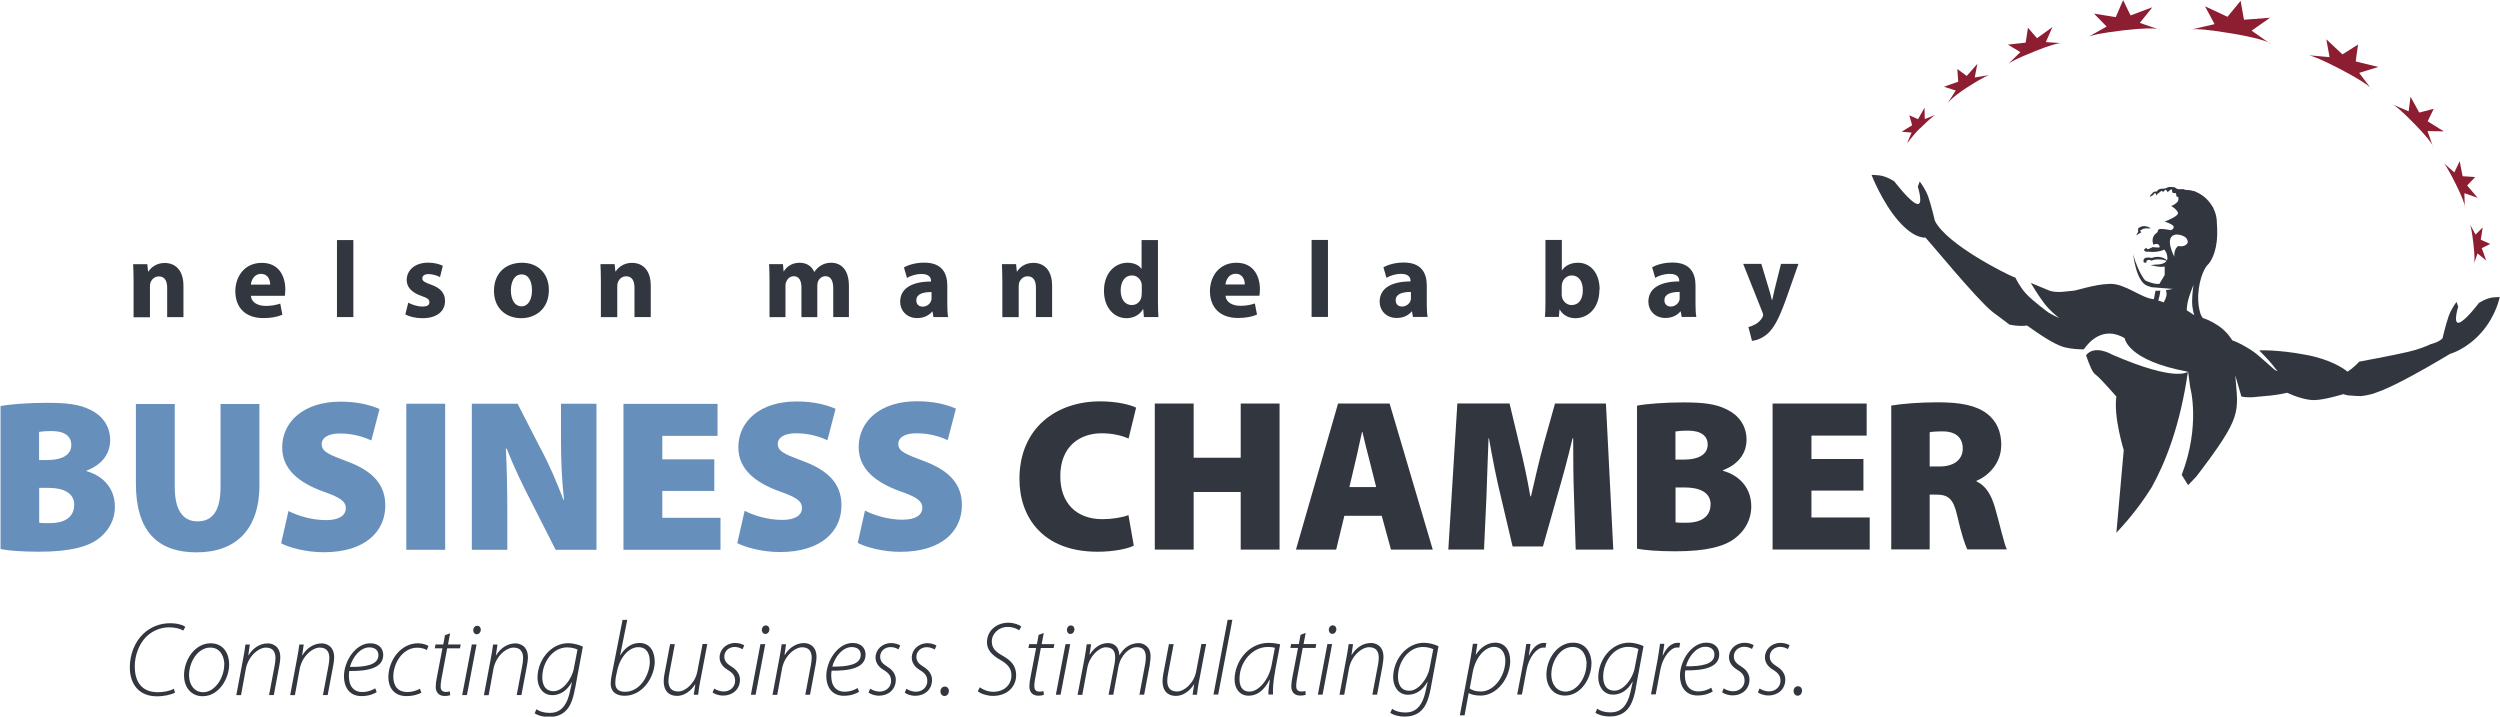
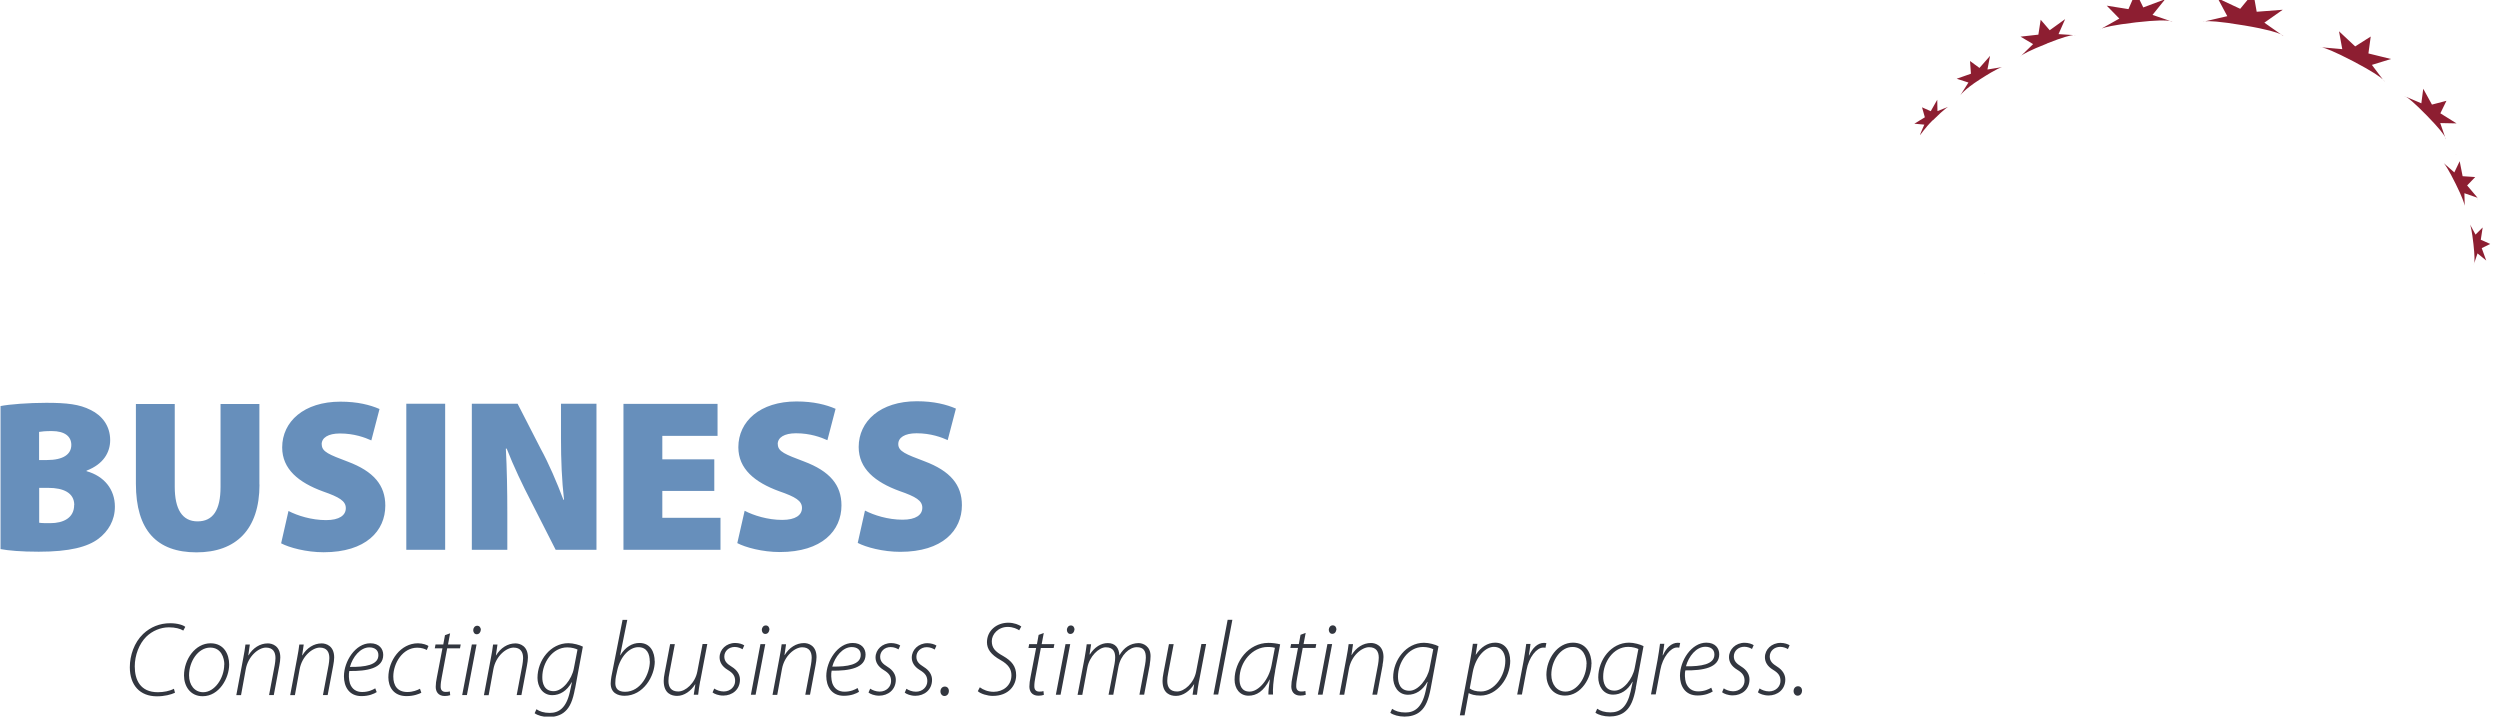
<svg xmlns="http://www.w3.org/2000/svg" id="Layer_2" viewBox="0 0 238.07 68.24">
  <defs>
    <style>.cls-1{fill:#32363f;}.cls-2{fill:#678fbb;}.cls-3{fill:#8d1e31;}.cls-4{fill:#231f20;}</style>
  </defs>
  <g id="Home">
    <path class="cls-2" d="m90.25,41.9l.78-2.99c-.9-.39-2.09-.7-3.72-.7-3.48,0-5.54,1.9-5.54,4.36,0,2.06,1.56,3.34,3.89,4.19,1.56.54,2.17.91,2.17,1.59s-.61,1.14-1.88,1.14c-1.39,0-2.74-.43-3.58-.87l-.69,3.08c.78.41,2.39.85,4.05.85,4.03,0,5.87-2.04,5.87-4.44,0-1.94-1.1-3.26-3.58-4.19-1.74-.66-2.48-.93-2.48-1.63,0-.62.61-1.03,1.74-1.03,1.37,0,2.39.39,2.99.66m-16.21.37c0-.62.61-1.03,1.74-1.03,1.37,0,2.39.39,2.99.66l.78-2.99c-.9-.39-2.09-.7-3.72-.7-3.48,0-5.54,1.9-5.54,4.36,0,2.06,1.56,3.34,3.89,4.19,1.56.54,2.17.91,2.17,1.59s-.61,1.14-1.88,1.14c-1.39,0-2.74-.43-3.58-.87l-.7,3.08c.78.41,2.39.85,4.05.85,4.03,0,5.87-2.04,5.87-4.44,0-1.94-1.1-3.26-3.58-4.19-1.74-.66-2.48-.93-2.48-1.63m-14.71,10.05h9.25v-3.05h-5.54v-2.56h4.95v-3.01h-4.95v-2.23h5.26v-3.05h-8.96v13.91Zm-6.45,0h3.89v-13.91h-3.38v3.3c0,2.06.08,4,.29,5.84h-.06c-.61-1.63-1.41-3.49-2.17-4.87l-2.19-4.27h-4.36v13.91h3.38v-3.43c0-2.25-.04-4.33-.14-6.21h.08c.65,1.67,1.55,3.55,2.31,5.01l2.35,4.62Zm-14.22,0h3.7v-13.91h-3.7v13.91Zm-8.06-10.05c0-.62.61-1.03,1.74-1.03,1.37,0,2.39.39,2.99.66l.78-2.99c-.9-.39-2.09-.7-3.72-.7-3.48,0-5.55,1.9-5.55,4.36,0,2.06,1.56,3.34,3.89,4.19,1.55.54,2.17.91,2.17,1.59s-.61,1.14-1.88,1.14c-1.39,0-2.74-.43-3.58-.87l-.7,3.08c.78.41,2.39.85,4.05.85,4.03,0,5.87-2.04,5.87-4.44,0-1.94-1.1-3.26-3.58-4.19-1.74-.66-2.47-.93-2.47-1.63m-5.94,3.82v-7.68h-3.7v7.9c0,2.21-.72,3.28-2.19,3.28s-2.17-1.18-2.17-3.28v-7.9h-3.7v7.59c0,4.46,2.01,6.54,5.77,6.54s6-2.17,6-6.46m-16.47-1.28v-.04c1.62-.62,2.25-1.75,2.25-2.91,0-1.36-.78-2.35-1.86-2.87-1.06-.54-2.25-.68-4.22-.68-1.7,0-3.52.14-4.36.31v13.62c.74.14,1.96.25,3.64.25,2.95,0,4.66-.46,5.69-1.24.92-.7,1.56-1.73,1.56-3.05,0-1.65-1.02-2.91-2.7-3.38m-1.45-2.5c0,.89-.76,1.44-2.33,1.44h-.74v-2.68c.25-.04.59-.08,1.21-.08,1.25,0,1.86.52,1.86,1.32m.27,5.72c0,1.24-1.04,1.73-2.27,1.73-.47,0-.8,0-1.06-.04v-3.32h.88c1.39,0,2.46.45,2.46,1.63" />
-     <path class="cls-1" d="m190.58,42.41c0-1.34-.47-2.33-1.35-3.01-1.04-.8-2.56-1.09-4.67-1.09-1.84,0-3.42.14-4.46.31v13.7h3.66v-5.22h.59c1.15,0,1.66.35,2.03,2,.39,1.73.76,2.81.96,3.22h3.77c-.27-.54-.72-2.56-1.13-3.98-.35-1.2-.86-2.08-1.76-2.5v-.06c1.06-.41,2.35-1.63,2.35-3.36m-3.66.29c0,1.03-.8,1.71-2.19,1.71h-.96v-3.26c.18-.04.55-.08,1.25-.08,1.23,0,1.9.6,1.9,1.63m-18.11,9.62h9.25v-3.05h-5.55v-2.56h4.95v-3.01h-4.95v-2.23h5.26v-3.05h-8.96v13.91Zm-4.73-7.51v-.04c1.62-.62,2.25-1.75,2.25-2.91,0-1.36-.78-2.35-1.86-2.87-1.06-.54-2.25-.68-4.21-.68-1.7,0-3.52.14-4.36.31v13.62c.74.14,1.96.25,3.64.25,2.95,0,4.67-.45,5.69-1.24.92-.7,1.55-1.73,1.55-3.05,0-1.65-1.02-2.91-2.7-3.38m-1.45-2.5c0,.89-.76,1.44-2.33,1.44h-.74v-2.68c.25-.04.59-.08,1.21-.08,1.25,0,1.86.52,1.86,1.32m.27,5.72c0,1.24-1.04,1.73-2.27,1.73-.47,0-.8,0-1.06-.04v-3.32h.88c1.39,0,2.46.45,2.46,1.63m-12.85,4.29h3.58l-.7-13.91h-4.85l-1.04,3.71c-.41,1.47-.86,3.43-1.25,5.12h-.06c-.29-1.69-.69-3.55-1.08-5.08l-.9-3.76h-4.97l-.86,13.91h3.4l.23-5c.06-1.57.12-3.63.2-5.59h.04c.33,1.9.74,3.96,1.11,5.45l1.14,4.85h2.89l1.37-4.85c.45-1.53,1.02-3.61,1.45-5.45h.06c0,2.17.02,4.02.08,5.59l.16,5Zm-17.6,0h3.99l-4.11-13.91h-4.91l-4.01,13.91h3.83l.78-3.22h3.56l.88,3.22Zm-1.39-5.96h-2.56l.59-2.5c.2-.78.41-1.92.61-2.74h.04c.2.83.47,1.96.68,2.74l.63,2.5Zm-12.91,5.96h3.7v-13.91h-3.7v5.16h-4.48v-5.16h-3.7v13.91h3.7v-5.49h4.48v5.49Zm-10.68-10.57l.72-2.95c-.57-.29-1.86-.6-3.44-.6-4.11,0-7.67,2.5-7.67,7.39,0,3.69,2.27,6.93,7.43,6.93,1.64,0,2.95-.31,3.46-.58l-.51-2.91c-.57.23-1.58.39-2.46.39-2.54,0-4.03-1.57-4.03-4.09,0-2.83,1.84-4.09,3.95-4.09,1.11,0,1.97.25,2.56.5" />
    <path class="cls-4" d="m188.95,26.04c-.08-.08.13.14,0,0" />
-     <path class="cls-3" d="m236.24,22.83l.18-1.17-.68.68-.52-.96c.06.16.18.6.32,1.85.13,1.15.11,1.62.08,1.82l.31-.92.83.68-.43-1.18.81-.4-.9-.4Zm-.67,2.35s.03-.02.05-.14l-.05.14Zm.36-6.35l-.99-1.17.77-.8-1.2-.08-.28-1.43-.51,1.07-1-.88c.14.16.46.62,1.14,1.99.63,1.27.8,1.82.85,2.06l-.03-1.19,1.24.43Zm-1.21.76v.18s.03-.03,0-.18m-2.09-4.14l.1.09c-.07-.08-.1-.09-.1-.09m.09-2.94l-1.54-.96.58-1.19-1.38.36-.83-1.51-.18,1.39-1.45-.62c.22.13.75.53,2.01,1.82,1.17,1.2,1.57,1.76,1.7,2.01l-.46-1.33,1.55.03Zm-1.02,1.51s.02-.04-.07-.2l.07.2Zm-3.93-4.1l.15.06c-.11-.07-.15-.06-.15-.06m-1.28-3.54l-2.16-.53.22-1.61-1.48.94-1.54-1.44.31,1.7-1.93-.17c.3.07,1.07.33,3.04,1.36,1.81.95,2.49,1.45,2.75,1.69l-1.04-1.38,1.82-.56Zm-.62,2.15s0-.05-.16-.21l.16.21Zm-6.13-3.28l.19.02c-.15-.03-.19-.02-.19-.02m-7.25-2.07c2.26.38,3.16.68,3.51.85l-1.58-1.11,1.75-1.23-2.48.19-.32-1.8-1.25,1.52-2.14-1,.91,1.7-2.11.49c.34-.04,1.26-.02,3.7.39m-3.92-.34l.21-.05c-.18.02-.21.05-.21.05m7.43,1.19l.24.17s-.02-.06-.24-.17m-10.59-1.29l-1.63-.56,1.2-1.49-2.08.78-.71-1.46-.7,1.62-2.07-.33,1.2,1.23-1.69.95c.29-.12,1.07-.33,3.27-.59,2.03-.23,2.87-.2,3.22-.14m-6.66.82l.17-.09c-.14.06-.17.09-.17.09m6.66-.82l.25.08s-.03-.05-.25-.08m-11.69,2.15c1.55-.62,2.22-.77,2.5-.8l-1.4-.09.63-1.43-1.47,1.06-.86-1-.22,1.42-1.7.19,1.2.71-1.13,1.1c.2-.15.77-.49,2.45-1.15m-2.56,1.27l.11-.11c-.1.08-.11.11-.11.11m5.07-2.06h.21s-.03-.02-.21,0m-6.84,3.04l-1.34.22.25-1.3-1.01,1.15-.9-.66.09,1.21-1.36.48,1.12.36-.79,1.24s.34-.55,1.87-1.53c1.77-1.14,2.08-1.16,2.08-1.16m-6.54,5.04c1.21-1.2,1.46-1.28,1.46-1.28l-1.03.41-.02-1.08-.62,1.09-.83-.37.27.95-1,.61.95.09s-.42.93-.42,1.02c0,.02.47-.7,1.22-1.44" />
-     <path class="cls-1" d="m238.07,28.29s0-.03-.66.03c-.66.07-1.35.53-1.35.53,0,0-1.31,1.75-1.9,1.88-.59.13-.07-1.52-.07-1.52l-.16-.46s-.49.63-.75,1.36c-.26.73-.59,2.12-.59,2.12-.41.39-1.11.54-1.11.54-.3.15-1.16.51-2.17.74-1.32.31-4.65.93-4.65.93,0,0-.48.56-1.11.95-.33-.27-1.58-1.16-3.95-1.6-2.82-.53-4.46-.42-4.46-.42,0,0,1.02,1.03,1.3,1.41.17.23.32.42.43.54h-.07c-.29-.08-1.61-1.49-2.5-2.03-1.27-.79-1.72-.87-1.72-.87,0,0-.45-.83-1.39-1.44-.67-.44-1.19-.63-1.43-.7-.06-.09-.13-.21-.2-.36-.15-.46-.26-1.06-.23-1.81.1-1.85.76-2.78.92-2.91.16-.13.86-1.02.89-2.91,0-.39,0-.72-.03-1.01,0-.42-.07-.81-.21-1.17,0,0,0,0,0,0,0-.01,0-.02-.02-.04-.09-.26-.18-.42-.26-.51-.37-.59-.91-1.05-1.52-1.29-.03-.02-.06-.05-.1-.06-.02,0-.08-.02-.14-.02-.25-.08-.51-.11-.78-.11-.04-.04-.08-.06-.18-.07-.21-.01-.32.03-.49,0-.17-.02-.27-.2-.42-.19-.15,0-.41-.05-.56.02-.15.07-.23.13-.37.12-.15,0-.37,0-.5.09-.13.09-.13.17-.21.19-.08.01-.2-.01-.28.05s-.16.2-.23.24c-.07.05-.12.21-.12.21,0,0,.27-.11.33-.18.05-.07.16-.25.22-.15.06.11.07.21.07.21,0,0,.08-.15.19-.21s.28-.27.36-.23c.08.04.07.15.07.15,0,0,.2-.29.3-.25.1.04.09.24.2.18.12-.06.27-.3.36-.2.09.1-.04.2.08.29.13.09.26-.04.32.1.06.14-.04.22.12.29.03.02.06.02.09.03.03.13.06.37-.17.55-.32.27-.51.29-.51.29,0,0,.51.28.65.63.12.31-.96.74-1.23.85l-.07.02s.01,0,.02,0c0,0-.01,0-.01,0h.06c.14.05.46.15.75.35.05.06.08.11.08.17-.01.19-.19.26-.29.29-.08-.02-.97-.2-1.13-.08-.1.07-.11.18-.11.25-.09.07-.29.24-.35.34-.27.43-.05.87-.05.87,0,0,.16-.08.31-.07.15,0,.22.1.27.2.04.1.02.15-.15.14-.18,0-.5-.04-.5-.04,0,0-.43.23-.51.19-.08-.04-.07-.12-.07-.12,0,0-.23.08-.24.2,0,.12.22.2.32.17.1-.03.38.06.85,0,.24-.03.61-.11.74-.21.11.11.31.38.31.88,0,0,0,.06-.05.14-.22-.19-.71-.48-1.45-.22,0,0-.96-.23-.75.44l.24.02c-.01-.06,0-.13.04-.18.16-.19.45-.02.45-.02,0,0,.29-.14.72-.12.36.02.59.08.72.13-.11.16-.35.36-.96.36l-.58.05s.65.17.99.17.37-.04.37-.04v.82l-.51.85c-.07,0-.14,0-.22,0-.6-.06-1.11-.33-1.11-.33,0,0-.29-.23-.7-1.18-.41-.94-.47-1.39-.47-1.39,0,0,.26,2.65,1.34,3.07.15.06.29.1.42.14l2.01.16s-.26.07-.64.12c.03.13.06.27.06.38,0,.15-.07.36-.13.52-.03-.02-.07.12-.12.26-.18-.06-.36-.12-.54-.17.04-.15.15-.53.17-.75,0-.07.01-.13.02-.19-.15.01-.31.01-.47.01,0,.02,0,.04,0,.07-.04.25-.11.58-.14.73-1.13-.06-2.73-1.5-4.18-1.46-1.59.05-3.17.66-3.55.66-.35,0-1.49.28-2.28-.04-.79-.32-1.71-.71-1.71-.71,0,0,.63,1.1,1.3,1.97.47.62,1.1,1.14,1.41,1.38-.58-.26-1-.51-1-.51,0,0-1.51-1.1-2.17-1.82-.57-.63-.91-1.33-1.01-1.53l-.14-.04c-.79-.32-6.37-3.1-7.52-5.35,0,0-.35-1.5-.63-2.29-.28-.79-.82-1.47-.82-1.47l-.18.5s.57,1.79-.07,1.64c-.64-.14-2.17-2.15-2.17-2.15,0,0-.74-.5-1.45-.57-.71-.07-.71-.03-.71-.03,0,0,.99,2.57,2.55,4.36,1.56,1.79,2.58,1.59,2.58,1.59.33.33,4.92,5.92,6.36,7.06l1.68,1.26v-.02c.11.02.53.1.91.11.28.01.53,0,.72-.03.94.65,2.54,1.82,3.61,2.08.62.15,1.28.19,1.8.19.47-.69,1.82-2.27,3.89-1.07,0,0,.21,2.13,6.04,3.2l.2,1.48s1.01,3.62-.81,8.34l.61.98.8-.84c4.41-5.79,3.98-6.02,3.69-9.61,0-.02.58,2,.58,2,0,0,.27.1.91.08h.02s.02,0,.02,0c.19,0,.39-.02.59-.05l1.21-.11c.74-.07,1.63-.27,1.63-.27,0,0,1.13.58,2.28.69.81.07,2.14-.29,3.07-.56.13.05.27.1.43.12.46.05,1.22.07,1.22.07h0s0,0,0,0c0,0,.89-.09,1.44-.33h0c1.27-.42,3.5-1.57,7.07-3.7,0,0,1.54-.4,2.99-2.05,1.44-1.66,1.73-3.4,1.73-3.4m-29.71-5.16s-.15.49-.91.35c0,0-.44.26-.37,1.02,0,0-1.07-1.98.18-2.12,0,0,1.1,0,1.1.76m.41,5.6c0,.77.21,1.33.21,1.33l-.71-.47s-.04-.11.07-.72c.11-.61.57-1.72.57-1.72,0,0-.14.81-.14,1.58m-3.85,17.71c1.28-2.29,2.71-5.83,3.45-11.01,0,0-1.02,1.06-7.21-1.62,0,0-1.65-1-2.49.06.33.95.63,1.69.92,1.85.22.14.99.97,1.97,2.08-.29,1.91.7,5.1.7,5.1l-.7,7.87c1.39-1.47,2.49-2.93,3.36-4.33m-.57-24.86c-.45-.07-.72.22-.72.22v.32s-.19.34-.19.34l.51-.31-.14-.12s0-.01,0-.02c0,0,.01,0,.03-.02.09-.06.28-.18.41-.19h0c.26-.03.56,0,.56,0,0,0-.04-.14-.49-.22" />
-     <path class="cls-1" d="m171.26,25.13h-1.66l-.62,2.48c-.07.3-.15.67-.21.95h-.04c-.06-.27-.16-.65-.25-.94l-.75-2.49h-1.73l1.84,4.62c.05.12.06.2.06.26s-.03.14-.08.23c-.14.25-.41.51-.64.63-.24.13-.48.23-.68.27l.34,1.32c.39-.04.96-.22,1.49-.69.56-.51,1.04-1.3,1.76-3.31l1.17-3.32Zm-11.12,5.05h1.4c-.06-.28-.08-.74-.08-1.22v-1.77c0-1.2-.52-2.19-2.19-2.19-.91,0-1.6.26-1.94.45l.29,1.01c.33-.21.87-.38,1.38-.38.77,0,.91.38.91.66v.06c-1.77,0-2.94.62-2.94,1.93,0,.81.6,1.55,1.62,1.55.59,0,1.1-.22,1.43-.62h.03l.09.51Zm-.19-1.84c0,.09,0,.19-.03.27-.1.32-.43.58-.81.58-.35,0-.61-.2-.61-.6,0-.6.64-.79,1.45-.79v.55Zm-7.62-.77c0-1.55-.86-2.55-2.06-2.55-.7,0-1.22.28-1.52.71h-.02v-2.88h-1.56v5.82c0,.57-.02,1.18-.04,1.51h1.32l.06-.7h.02c.35.6.92.82,1.5.82,1.15,0,2.28-.91,2.28-2.73m-1.58.06c0,.91-.41,1.42-1.07,1.42-.45,0-.81-.33-.91-.74-.02-.08-.03-.18-.03-.28v-.74c0-.1.01-.2.03-.29.1-.45.49-.77.91-.77.73,0,1.07.62,1.07,1.4m-16.18,2.55h1.4c-.06-.28-.08-.74-.08-1.22v-1.77c0-1.2-.52-2.19-2.19-2.19-.91,0-1.6.26-1.94.45l.29,1.01c.33-.21.87-.38,1.38-.38.77,0,.91.38.91.66v.06c-1.77,0-2.94.62-2.94,1.93,0,.81.6,1.55,1.62,1.55.59,0,1.11-.22,1.43-.62h.03l.09.51Zm-.19-1.84c0,.09,0,.19-.03.27-.1.32-.43.58-.81.58-.35,0-.61-.2-.61-.6,0-.6.64-.79,1.45-.79v.55Zm-9.46,1.84h1.56v-7.33h-1.56v7.33Zm-4.97-2.02c.02-.11.05-.35.05-.62,0-1.25-.62-2.52-2.23-2.52-1.74,0-2.53,1.41-2.53,2.69,0,1.58.97,2.57,2.67,2.57.68,0,1.3-.1,1.81-.32l-.2-1.06c-.42.14-.85.22-1.38.22-.73,0-1.37-.31-1.41-.96h3.22Zm-1.39-1.07h-1.84c.04-.41.31-1.02.96-1.02.72,0,.88.64.88,1.02m-9.61,3.1h1.38c-.02-.34-.04-.94-.04-1.51v-5.82h-1.56v2.73h-.02c-.23-.34-.7-.57-1.32-.57-1.2,0-2.25.99-2.24,2.69,0,1.57.95,2.59,2.14,2.59.64,0,1.26-.29,1.57-.85h.03l.06.73Zm-.21-2.25c0,.12,0,.25-.03.36-.09.44-.46.75-.91.75-.64,0-1.06-.54-1.06-1.39,0-.79.36-1.43,1.08-1.43.48,0,.82.35.91.76.02.09.02.21.02.29v.66Zm-10.09,2.25h1.56v-2.98c0-1.49-.77-2.18-1.79-2.18-.84,0-1.34.49-1.54.82h-.03l-.07-.7h-1.35c.02.45.04.98.04,1.61v3.44h1.56v-2.91c0-.14.01-.29.05-.39.11-.29.37-.59.8-.59.56,0,.79.44.79,1.09v2.8Zm-9.74,0h1.4c-.06-.28-.08-.74-.08-1.22v-1.77c0-1.2-.52-2.19-2.19-2.19-.91,0-1.6.26-1.94.45l.29,1.01c.33-.21.87-.38,1.38-.38.77,0,.91.38.91.66v.06c-1.77,0-2.94.62-2.94,1.93,0,.81.6,1.55,1.62,1.55.59,0,1.1-.22,1.43-.62h.03l.09.51Zm-.18-1.84c0,.09-.01.19-.03.27-.1.32-.43.58-.81.58-.35,0-.61-.2-.61-.6,0-.6.63-.79,1.45-.79v.55Zm-9.39,1.84h1.52v-2.97c0-1.52-.73-2.2-1.69-2.2-.37,0-.68.09-.95.25-.25.14-.46.35-.65.62h-.02c-.21-.53-.72-.87-1.37-.87-.85,0-1.3.47-1.51.81h-.03l-.06-.68h-1.32c.02.45.04.98.04,1.61v3.44h1.52v-2.94c0-.13,0-.28.06-.4.09-.25.33-.56.73-.56.5,0,.73.43.73,1.06v2.84h1.51v-2.95c0-.13.02-.29.05-.4.11-.3.36-.55.73-.55.5,0,.74.42.74,1.16v2.75Zm-18.91,0h1.56v-2.98c0-1.49-.77-2.18-1.79-2.18-.84,0-1.34.49-1.55.82h-.03l-.07-.7h-1.35c.02.45.04.98.04,1.61v3.44h1.56v-2.91c0-.14.01-.29.05-.39.11-.29.37-.59.8-.59.56,0,.79.44.79,1.09v2.8Zm-8.14-2.58c0-1.53-1.02-2.59-2.55-2.59-1.62,0-2.68,1.04-2.68,2.68s1.13,2.6,2.59,2.6c1.34,0,2.64-.85,2.64-2.7m-1.61.04c0,.92-.38,1.53-.99,1.53-.66,0-1.02-.65-1.02-1.52,0-.74.29-1.52,1.02-1.52s.99.76.99,1.51m-10.44-1.14c0-.25.22-.4.59-.4.42,0,.86.16,1.09.29l.27-1.08c-.31-.16-.82-.3-1.4-.3-1.24,0-2.04.71-2.04,1.66,0,.6.39,1.17,1.43,1.52.57.2.73.32.73.59s-.19.41-.67.41-1.05-.2-1.34-.37l-.28,1.12c.38.21.96.36,1.62.36,1.43,0,2.16-.69,2.16-1.64,0-.73-.4-1.23-1.35-1.56-.61-.22-.81-.34-.81-.59m-8.13,3.68h1.56v-7.33h-1.56v7.33Zm-4.97-2.02c.02-.11.05-.35.05-.62,0-1.25-.61-2.52-2.23-2.52-1.74,0-2.53,1.41-2.53,2.69,0,1.58.97,2.57,2.67,2.57.68,0,1.3-.1,1.81-.32l-.2-1.06c-.42.14-.85.22-1.38.22-.73,0-1.37-.31-1.41-.96h3.22Zm-1.39-1.07h-1.84c.04-.41.31-1.02.96-1.02.72,0,.88.64.88,1.02m-9.82,3.1h1.56v-2.98c0-1.49-.77-2.18-1.79-2.18-.84,0-1.34.49-1.55.82h-.03l-.07-.7h-1.35c.02.45.04.98.04,1.61v3.44h1.56v-2.91c0-.14.01-.29.05-.39.11-.29.37-.59.8-.59.56,0,.79.44.79,1.09v2.8Z" />
+     <path class="cls-3" d="m236.24,22.83l.18-1.17-.68.68-.52-.96c.06.16.18.6.32,1.85.13,1.15.11,1.62.08,1.82l.31-.92.83.68-.43-1.18.81-.4-.9-.4Zm-.67,2.35s.03-.02.05-.14l-.05.14Zm.36-6.35l-.99-1.17.77-.8-1.2-.08-.28-1.43-.51,1.07-1-.88c.14.16.46.62,1.14,1.99.63,1.27.8,1.82.85,2.06l-.03-1.19,1.24.43Zv.18s.03-.03,0-.18m-2.09-4.14l.1.09c-.07-.08-.1-.09-.1-.09m.09-2.94l-1.54-.96.58-1.19-1.38.36-.83-1.51-.18,1.39-1.45-.62c.22.13.75.53,2.01,1.82,1.17,1.2,1.57,1.76,1.7,2.01l-.46-1.33,1.55.03Zm-1.02,1.51s.02-.04-.07-.2l.07.2Zm-3.93-4.1l.15.06c-.11-.07-.15-.06-.15-.06m-1.28-3.54l-2.16-.53.22-1.61-1.48.94-1.54-1.44.31,1.7-1.93-.17c.3.07,1.07.33,3.04,1.36,1.81.95,2.49,1.45,2.75,1.69l-1.04-1.38,1.82-.56Zm-.62,2.15s0-.05-.16-.21l.16.21Zm-6.13-3.28l.19.02c-.15-.03-.19-.02-.19-.02m-7.25-2.07c2.26.38,3.16.68,3.51.85l-1.58-1.11,1.75-1.23-2.48.19-.32-1.8-1.25,1.52-2.14-1,.91,1.7-2.11.49c.34-.04,1.26-.02,3.7.39m-3.92-.34l.21-.05c-.18.02-.21.05-.21.05m7.43,1.19l.24.17s-.02-.06-.24-.17m-10.59-1.29l-1.63-.56,1.2-1.49-2.08.78-.71-1.46-.7,1.62-2.07-.33,1.2,1.23-1.69.95c.29-.12,1.07-.33,3.27-.59,2.03-.23,2.87-.2,3.22-.14m-6.66.82l.17-.09c-.14.06-.17.09-.17.09m6.66-.82l.25.08s-.03-.05-.25-.08m-11.69,2.15c1.55-.62,2.22-.77,2.5-.8l-1.4-.09.63-1.43-1.47,1.06-.86-1-.22,1.42-1.7.19,1.2.71-1.13,1.1c.2-.15.77-.49,2.45-1.15m-2.56,1.27l.11-.11c-.1.08-.11.11-.11.11m5.07-2.06h.21s-.03-.02-.21,0m-6.84,3.04l-1.34.22.25-1.3-1.01,1.15-.9-.66.09,1.21-1.36.48,1.12.36-.79,1.24s.34-.55,1.87-1.53c1.77-1.14,2.08-1.16,2.08-1.16m-6.54,5.04c1.21-1.2,1.46-1.28,1.46-1.28l-1.03.41-.02-1.08-.62,1.09-.83-.37.27.95-1,.61.95.09s-.42.93-.42,1.02c0,.02.47-.7,1.22-1.44" />
    <path class="cls-1" d="m171.61,65.79c0-.24-.14-.44-.39-.44s-.42.2-.42.46c0,.24.16.44.38.44h0c.26,0,.42-.22.42-.46m-1.35-3.96l.17-.38c-.15-.11-.5-.23-.86-.23-.86,0-1.49.63-1.49,1.37,0,.43.22.86.77,1.19.53.32.71.6.71,1.06,0,.54-.45,1-1.09,1-.35,0-.7-.14-.9-.28l-.16.37c.17.14.56.3,1.02.3.84,0,1.59-.56,1.59-1.52,0-.46-.25-.9-.78-1.23-.45-.28-.7-.52-.7-.97,0-.5.42-.91,1-.91.32,0,.6.13.74.22m-3.44,0l.17-.38c-.15-.11-.5-.23-.86-.23-.86,0-1.49.63-1.49,1.37,0,.43.22.86.77,1.19.53.32.71.6.71,1.06,0,.54-.45,1-1.09,1-.35,0-.7-.14-.89-.28l-.16.37c.17.14.56.3,1.02.3.85,0,1.59-.56,1.59-1.52,0-.46-.25-.9-.79-1.23-.45-.28-.7-.52-.7-.97,0-.5.42-.91,1-.91.32,0,.6.13.74.22m-3.13.49c0-.56-.37-1.1-1.23-1.1-1.42,0-2.51,1.72-2.51,3.15,0,.94.46,1.88,1.67,1.88.71,0,1.2-.22,1.45-.38l-.14-.36c-.24.15-.66.35-1.25.35-.55,0-.96-.27-1.16-.82-.11-.33-.13-.93-.06-1.18,1.68.02,3.23-.24,3.23-1.53m-.46.03c0,.94-1.29,1.13-2.71,1.11.26-.95.98-1.86,1.85-1.86.5,0,.86.25.86.73h0Zm-3.35-.65l.09-.46s-.15-.02-.22-.02c-.63,0-1.12.52-1.42,1.19h-.03c.07-.4.11-.74.16-1.09h-.41c-.06.47-.14,1-.24,1.57l-.62,3.25h.45l.44-2.34c.22-1.22.99-2.13,1.58-2.13.1,0,.17,0,.22.02m-4.14,3.84l.74-3.99c-.3-.16-.91-.33-1.38-.33-1.7,0-2.93,1.64-2.93,3.3,0,.8.45,1.65,1.41,1.65.72,0,1.39-.4,1.84-1.22h.03l-.2.92c-.34,1.52-1.03,1.99-1.91,1.99-.56,0-.98-.14-1.27-.35l-.17.38c.28.21.81.36,1.35.36.49,0,1.1-.11,1.55-.53.46-.41.74-1.06.95-2.17m.24-3.72l-.35,1.81c-.19,1.01-1.06,2.15-1.92,2.15-.91,0-1.09-.78-1.08-1.35,0-1.36.96-2.82,2.38-2.82.44,0,.8.12.98.21m-4.47,1.41c0-.97-.49-2.02-1.77-2.02-1.46,0-2.53,1.53-2.53,3.07,0,1,.59,1.97,1.77,1.97h0c1.56,0,2.52-1.71,2.52-3.02m-.47,0c0,1.31-.91,2.64-2,2.64h0c-.82,0-1.35-.69-1.35-1.61,0-1.32.86-2.64,2.02-2.64,1.04,0,1.34.98,1.34,1.62m-3.92-1.53l.09-.46s-.15-.02-.22-.02c-.63,0-1.12.52-1.42,1.19h-.03c.07-.4.11-.74.16-1.09h-.41c-.06.47-.14,1-.24,1.57l-.62,3.25h.45l.44-2.34c.22-1.22.98-2.13,1.58-2.13.1,0,.17,0,.22.02m-3.36,1.2c0-.82-.4-1.69-1.43-1.69-.71,0-1.37.43-1.83,1.14h-.02l.16-1.03h-.43c-.07.48-.15,1.02-.26,1.61l-.98,5.2h.45l.39-2.11h.02c.2.11.54.23,1.12.23,1.54,0,2.82-1.65,2.82-3.35m-.47.03c0,1.45-1.06,2.93-2.32,2.93-.46,0-.83-.1-1.07-.29l.28-1.52c.3-1.61,1.29-2.44,2.01-2.44.85,0,1.1.74,1.1,1.32m-7.1,2.61l.74-3.99c-.3-.16-.91-.33-1.38-.33-1.7,0-2.94,1.64-2.94,3.3,0,.8.45,1.65,1.41,1.65.71,0,1.39-.4,1.84-1.22h.03l-.2.92c-.34,1.52-1.04,1.99-1.91,1.99-.56,0-.97-.14-1.27-.35l-.17.38c.28.21.81.36,1.35.36.49,0,1.1-.11,1.55-.53.46-.41.74-1.06.95-2.17m.24-3.72l-.35,1.81c-.19,1.01-1.07,2.15-1.92,2.15-.92,0-1.09-.78-1.09-1.35,0-1.36.97-2.82,2.38-2.82.44,0,.8.12.97.21m-4.82,1.51c.05-.27.09-.54.09-.76,0-1.11-.77-1.34-1.19-1.34-.75,0-1.42.44-1.84,1.14h-.02l.15-1.03h-.42c-.05.38-.11.81-.21,1.3l-.66,3.52h.45l.45-2.47c.23-1.27,1.24-2.06,1.92-2.06s.92.43.92,1c0,.22-.04.46-.07.66l-.54,2.86h.45l.53-2.82Zm-4.39-3.37c0-.23-.13-.41-.35-.41s-.37.19-.38.41c0,.21.12.4.33.4h0c.24,0,.37-.19.39-.4m-.4,1.37h-.45l-.91,4.82h.45l.91-4.82Zm-1.51,0h-1.21l.2-1.06-.49.18-.16.88h-.74l-.07.37h.73l-.53,2.76c-.07.34-.11.62-.11.91,0,.42.21.87.86.87.2,0,.39-.03.52-.08l-.04-.36c-.1.04-.23.05-.39.05-.32,0-.48-.18-.48-.5,0-.3.04-.55.1-.87l.52-2.78h1.22l.07-.37Zm-3.92,2.54l.48-2.51c-.29-.08-.72-.14-1.11-.14-1.91,0-3.23,1.79-3.23,3.5,0,.85.49,1.53,1.33,1.53.75,0,1.44-.41,2.01-1.54h.02c-.09.6-.15,1.13-.14,1.43h.44c-.03-.49.02-1.3.21-2.28m-.03-2.18l-.32,1.68c-.25,1.35-1.23,2.5-2.09,2.5-.79,0-.97-.65-.96-1.22,0-1.62,1.23-3.03,2.69-3.03.36,0,.57.04.69.08m-5.41,4.45l1.35-7.12h-.45l-1.35,7.12h.45Zm-1.82-1.29l.67-3.52h-.45l-.5,2.62c-.21,1.11-1.13,1.9-1.81,1.9s-.94-.4-.94-1.01c0-.23.03-.45.09-.75l.52-2.75h-.45l-.52,2.74c-.06.31-.09.55-.09.76,0,1.22.76,1.43,1.28,1.43.67,0,1.32-.47,1.71-1.1h.02l-.15.99h.42c.04-.38.1-.81.19-1.29m-4.69-1.58c.05-.29.08-.58.08-.81,0-.96-.72-1.24-1.15-1.24-.79.02-1.39.43-1.82,1.17-.03-.72-.4-1.17-1.1-1.17-.65,0-1.26.38-1.71,1.08h-.03l.15-.97h-.42c-.05.38-.11.81-.2,1.3l-.67,3.52h.45l.48-2.58c.19-1.07,1.09-1.95,1.76-1.95.77,0,.89.52.89.97,0,.2-.02.38-.06.61l-.57,2.94h.45l.49-2.65c.21-1.14,1.06-1.88,1.74-1.88s.87.38.87,1c0,.21-.04.47-.07.65l-.54,2.87h.45l.54-2.87Zm-7.16-3.32c0-.23-.13-.41-.35-.41s-.37.19-.38.41c0,.21.12.4.33.4h0c.24,0,.37-.19.39-.4m-.4,1.37h-.45l-.92,4.82h.45l.92-4.82Zm-1.51,0h-1.21l.2-1.06-.49.18-.16.88h-.74l-.07.37h.73l-.53,2.76c-.07.34-.11.62-.11.91,0,.42.21.87.86.87.2,0,.39-.03.52-.08l-.04-.36c-.1.04-.23.05-.39.05-.32,0-.48-.18-.48-.5,0-.3.04-.55.1-.87l.52-2.78h1.22l.07-.37Zm-3.35-1.32l.2-.36c-.2-.16-.69-.36-1.24-.36-1.09,0-2.03.74-2.03,1.86,0,.63.36,1.18,1.3,1.7.76.43,1.03.88,1.03,1.45,0,.99-.81,1.57-1.69,1.57-.52,0-.99-.18-1.32-.43l-.19.37c.26.25.92.45,1.42.45,1.52,0,2.23-1,2.23-1.97,0-.84-.42-1.36-1.24-1.83-.78-.43-1.08-.78-1.08-1.42s.6-1.35,1.52-1.35c.52,0,.91.2,1.1.33m-6.7,5.79c0-.24-.14-.44-.39-.44s-.42.2-.42.46c0,.24.16.44.38.44h0c.26,0,.42-.22.42-.46m-1.35-3.96l.17-.38c-.15-.11-.5-.23-.86-.23-.86,0-1.49.63-1.49,1.37,0,.43.22.86.77,1.19.53.32.71.6.71,1.06,0,.54-.45,1-1.09,1-.35,0-.7-.14-.9-.28l-.16.37c.17.14.56.3,1.01.3.85,0,1.59-.56,1.59-1.52,0-.46-.25-.9-.79-1.23-.45-.28-.7-.52-.7-.97,0-.5.42-.91.99-.91.32,0,.6.13.74.22m-3.44,0l.17-.38c-.15-.11-.5-.23-.86-.23-.86,0-1.49.63-1.49,1.37,0,.43.22.86.77,1.19.53.32.71.6.71,1.06,0,.54-.45,1-1.09,1-.35,0-.7-.14-.9-.28l-.16.37c.17.14.56.3,1.01.3.85,0,1.59-.56,1.59-1.52,0-.46-.25-.9-.79-1.23-.45-.28-.7-.52-.7-.97,0-.5.42-.91,1-.91.32,0,.6.13.74.22m-3.13.49c0-.56-.37-1.1-1.23-1.1-1.42,0-2.51,1.72-2.51,3.15,0,.94.46,1.88,1.67,1.88.71,0,1.2-.22,1.45-.38l-.14-.36c-.24.15-.66.35-1.25.35-.55,0-.97-.27-1.16-.82-.11-.33-.13-.93-.06-1.18,1.68.02,3.23-.24,3.23-1.53m-.46.03c0,.94-1.29,1.13-2.71,1.11.26-.95.99-1.86,1.85-1.86.5,0,.86.25.86.73h0Zm-4.3.97c.05-.27.09-.54.09-.76,0-1.11-.77-1.34-1.19-1.34-.75,0-1.42.44-1.84,1.14h-.02l.15-1.03h-.42c-.05.38-.11.81-.21,1.3l-.66,3.52h.45l.45-2.47c.23-1.27,1.24-2.06,1.92-2.06s.91.43.91,1c0,.22-.04.46-.07.66l-.54,2.86h.45l.53-2.82Zm-4.39-3.37c0-.23-.13-.41-.35-.41s-.37.19-.38.41c0,.21.12.4.33.4h0c.24,0,.37-.19.39-.4m-.4,1.37h-.45l-.91,4.82h.45l.92-4.82Zm-2.16.5l.17-.38c-.15-.11-.5-.23-.86-.23-.86,0-1.49.63-1.49,1.37,0,.43.22.86.77,1.19.53.32.71.6.71,1.06,0,.54-.45,1-1.09,1-.35,0-.7-.14-.9-.28l-.16.37c.17.14.56.3,1.02.3.85,0,1.59-.56,1.59-1.52,0-.46-.25-.9-.79-1.23-.45-.28-.7-.52-.7-.97,0-.5.42-.91.99-.91.32,0,.6.13.74.22m-4.02,3.02l.67-3.52h-.45l-.5,2.62c-.21,1.11-1.13,1.9-1.81,1.9s-.94-.4-.94-1.01c0-.23.03-.45.09-.75l.52-2.75h-.45l-.52,2.74c-.06.31-.09.55-.09.76,0,1.22.76,1.43,1.28,1.43.67,0,1.32-.47,1.71-1.1h.02l-.15.99h.42c.04-.38.1-.81.19-1.29m-4.33-1.89c0-.84-.38-1.75-1.45-1.75-.68,0-1.34.38-1.82,1.17h-.02s.68-3.37.68-3.37h-.45l-1.06,5.39c-.03.2-.07.47-.07.66,0,.91.67,1.18,1.32,1.18,1.78,0,2.88-1.86,2.88-3.29m-.47,0c0,1.21-.86,2.91-2.36,2.91-.63,0-.93-.29-.93-.82,0-.29.03-.49.06-.65l.13-.59c.29-1.31,1.16-2.19,2-2.19s1.09.67,1.09,1.35m-7.11,2.59l.74-3.99c-.3-.16-.91-.33-1.38-.33-1.7,0-2.94,1.64-2.94,3.3,0,.8.45,1.65,1.41,1.65.72,0,1.39-.4,1.84-1.22h.03l-.2.92c-.34,1.52-1.04,1.99-1.91,1.99-.56,0-.97-.14-1.27-.35l-.17.38c.28.21.81.36,1.35.36.49,0,1.1-.11,1.55-.53.46-.41.74-1.06.94-2.17m.24-3.72l-.35,1.81c-.19,1.01-1.06,2.15-1.92,2.15-.91,0-1.09-.78-1.08-1.35,0-1.36.96-2.82,2.38-2.82.44,0,.8.12.98.21m-4.82,1.51c.05-.27.09-.54.09-.76,0-1.11-.77-1.34-1.19-1.34-.75,0-1.42.44-1.84,1.14h-.02l.15-1.03h-.42c-.05.38-.11.81-.21,1.3l-.66,3.52h.45l.45-2.47c.23-1.27,1.24-2.06,1.92-2.06s.91.43.91,1c0,.22-.04.46-.07.66l-.54,2.86h.45l.53-2.82Zm-4.39-3.37c0-.23-.13-.41-.35-.41s-.37.19-.38.41c0,.21.12.4.33.4h0c.24,0,.37-.19.39-.4m-.4,1.37h-.45l-.92,4.82h.45l.92-4.82Zm-1.51,0h-1.21l.2-1.06-.49.18-.16.88h-.74l-.07.37h.73l-.53,2.76c-.07.34-.11.62-.11.91,0,.42.21.87.86.87.2,0,.39-.03.52-.08l-.04-.36c-.1.04-.23.05-.39.05-.32,0-.48-.18-.48-.5,0-.3.04-.55.1-.87l.52-2.78h1.22l.07-.37Zm-3.23.53l.16-.38c-.1-.09-.54-.26-1-.26-1.65,0-2.82,1.64-2.82,3.24,0,.88.47,1.79,1.73,1.79.7,0,1.2-.21,1.41-.32l-.13-.38c-.24.13-.67.31-1.2.31-.94,0-1.34-.61-1.34-1.47,0-1.28.89-2.75,2.28-2.75.41,0,.71.11.91.22m-4.15.46c0-.56-.37-1.1-1.23-1.1-1.42,0-2.51,1.72-2.51,3.15,0,.94.46,1.88,1.67,1.88.71,0,1.2-.22,1.45-.38l-.14-.36c-.24.15-.66.35-1.25.35-.55,0-.97-.27-1.16-.82-.11-.33-.13-.93-.06-1.18,1.68.02,3.23-.24,3.23-1.53m-.46.03c0,.94-1.29,1.13-2.71,1.11.26-.95.99-1.86,1.85-1.86.5,0,.86.25.86.73h0Zm-4.3.97c.05-.27.09-.54.09-.76,0-1.11-.77-1.34-1.19-1.34-.75,0-1.42.44-1.84,1.14h-.02l.15-1.03h-.42c-.05.38-.11.81-.21,1.3l-.66,3.52h.45l.45-2.47c.23-1.27,1.24-2.06,1.92-2.06s.91.43.91,1c0,.22-.04.46-.07.66l-.54,2.86h.45l.53-2.82Zm-5.13,0c.05-.27.09-.54.09-.76,0-1.11-.77-1.34-1.19-1.34-.75,0-1.42.44-1.84,1.14h-.02l.15-1.03h-.42c-.05.38-.11.81-.21,1.3l-.66,3.52h.45l.45-2.47c.23-1.27,1.24-2.06,1.92-2.06s.91.43.91,1c0,.22-.04.46-.07.66l-.54,2.86h.45l.53-2.82Zm-4.78-.09c0-.97-.49-2.02-1.77-2.02-1.46,0-2.53,1.53-2.53,3.07,0,1,.59,1.97,1.77,1.97h.01c1.56,0,2.52-1.71,2.52-3.02m-.47,0c0,1.31-.92,2.64-2,2.64h0c-.83,0-1.35-.69-1.35-1.61,0-1.32.86-2.64,2.02-2.64,1.04,0,1.34.98,1.34,1.62m-3.91-3.24l.19-.35c-.15-.15-.69-.35-1.44-.35-.99,0-1.87.36-2.57,1.02-.86.82-1.27,2.06-1.27,3.17,0,1.7.95,2.77,2.58,2.77.72,0,1.33-.16,1.72-.34l-.1-.38c-.4.22-1,.33-1.53.33-1.68,0-2.2-1.18-2.2-2.46,0-1.07.42-2.15,1.09-2.82.58-.57,1.38-.9,2.16-.9.61,0,1.09.13,1.37.31" />
  </g>
</svg>